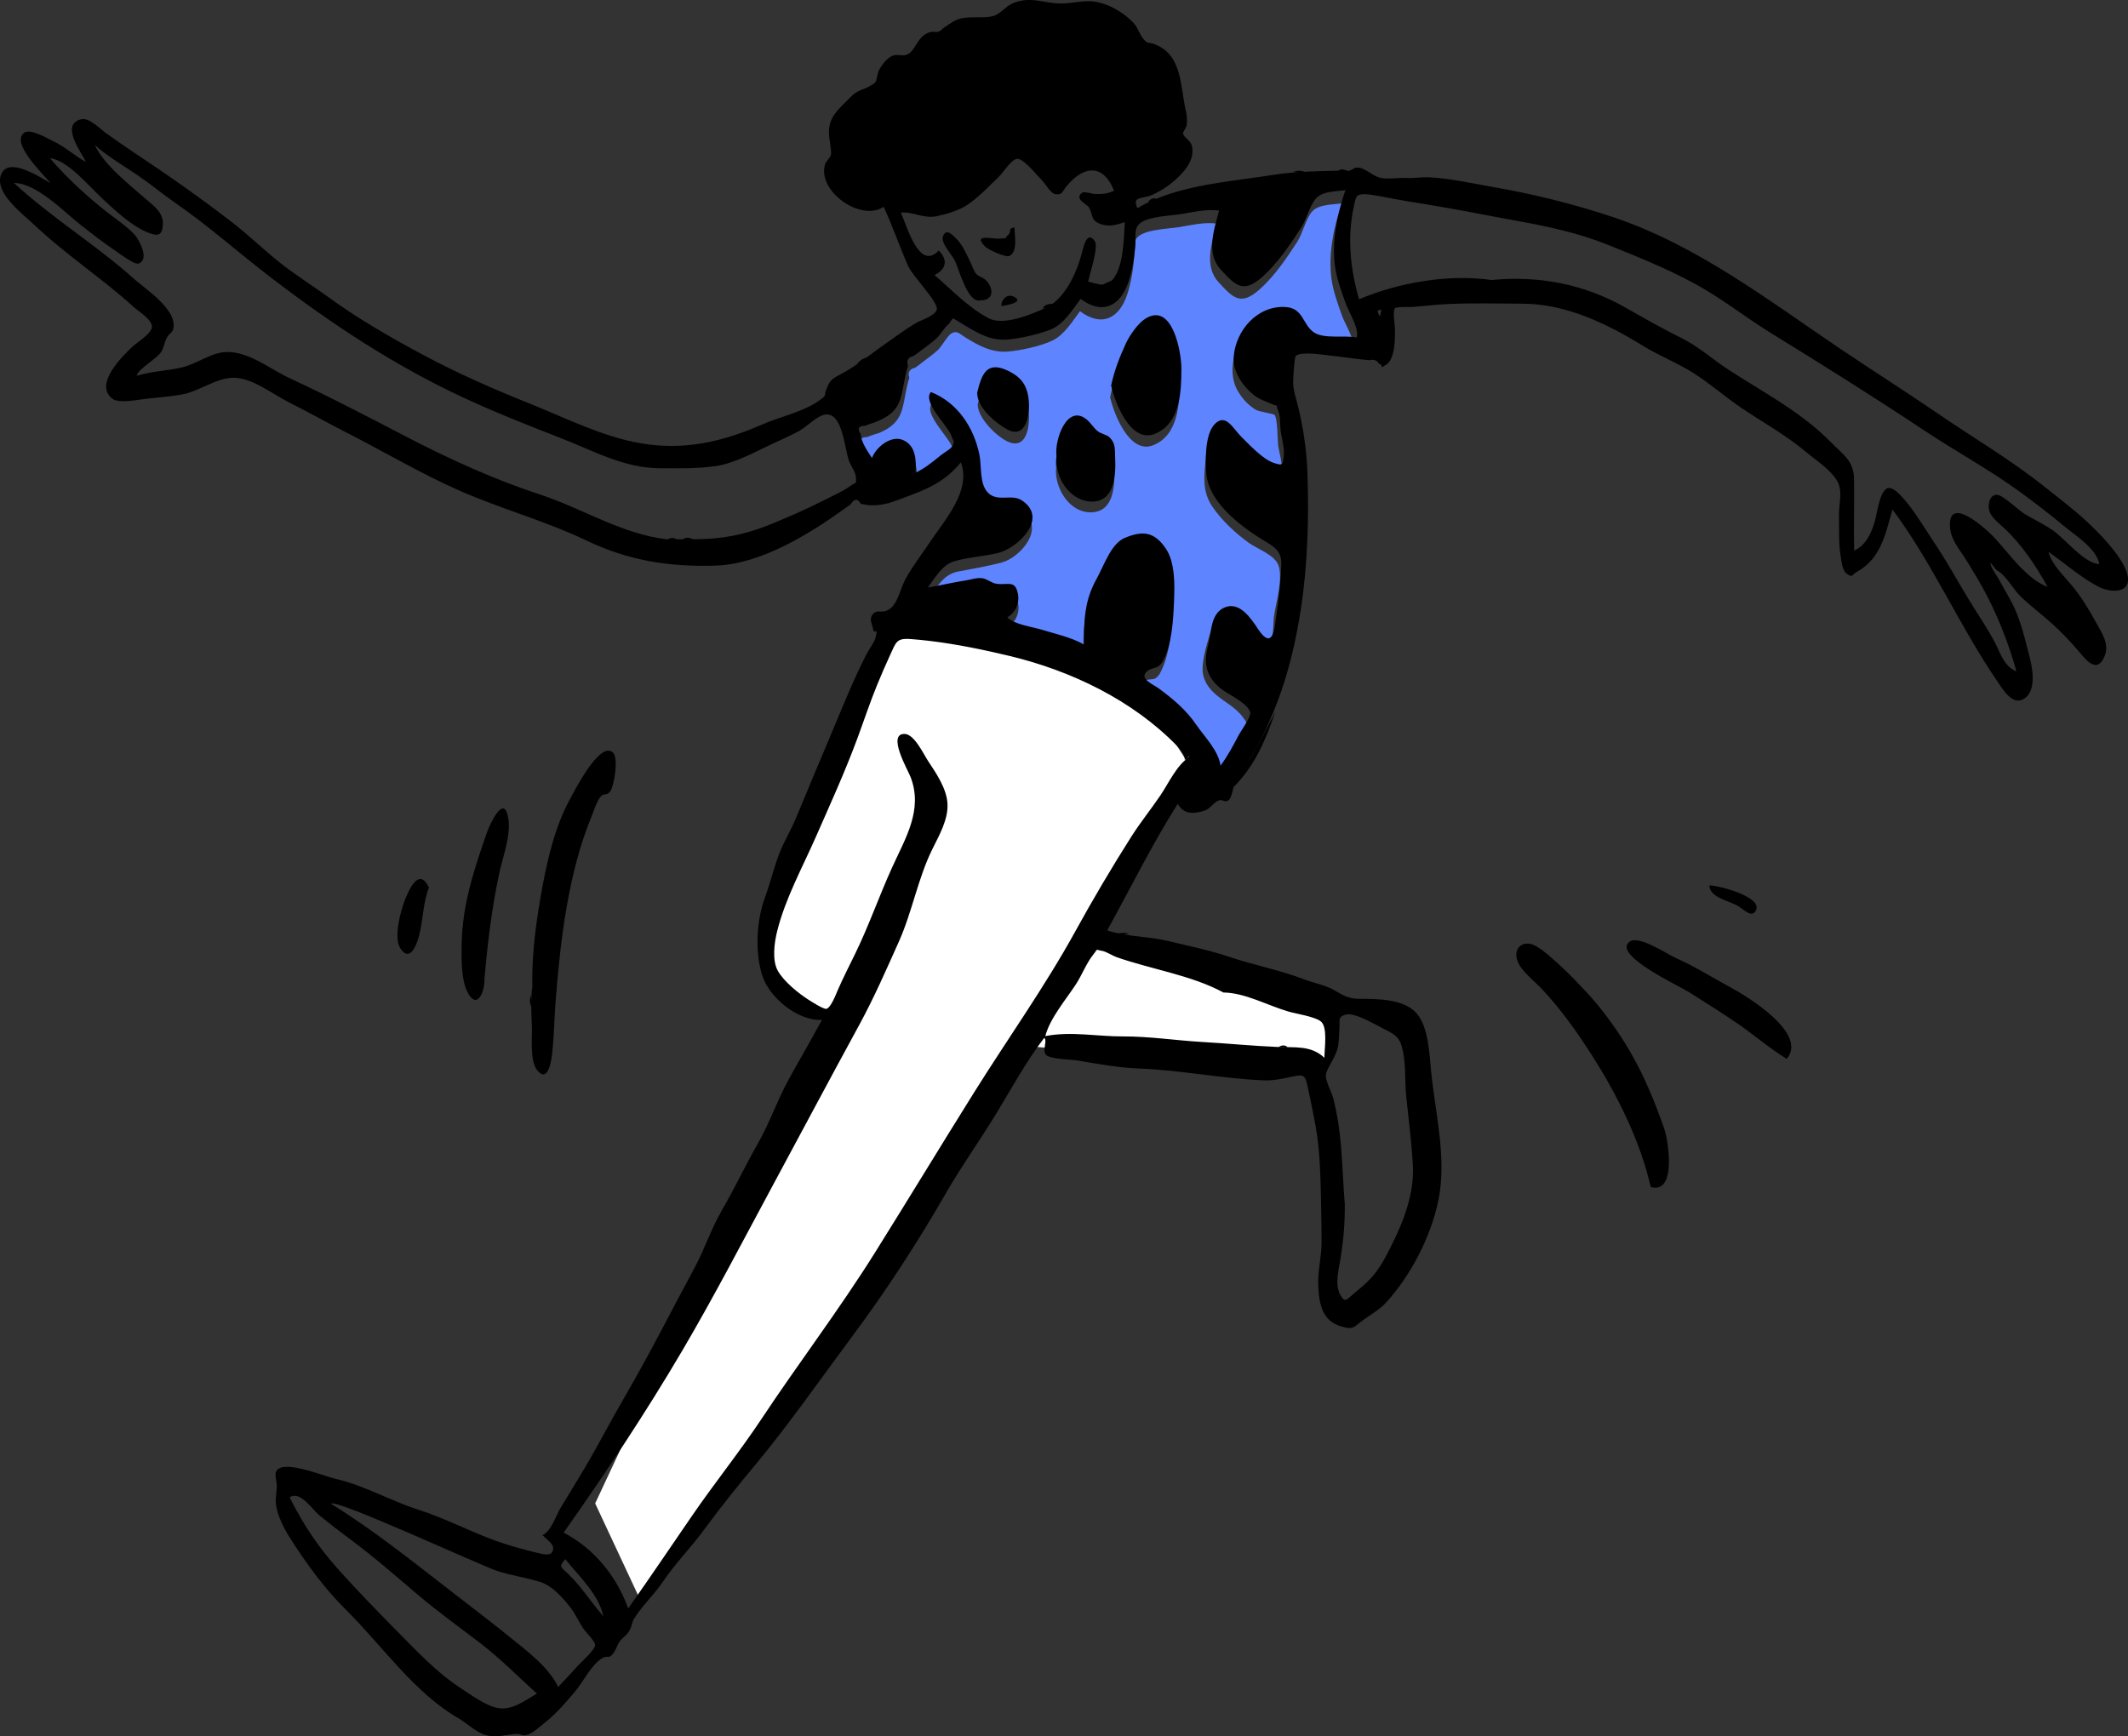
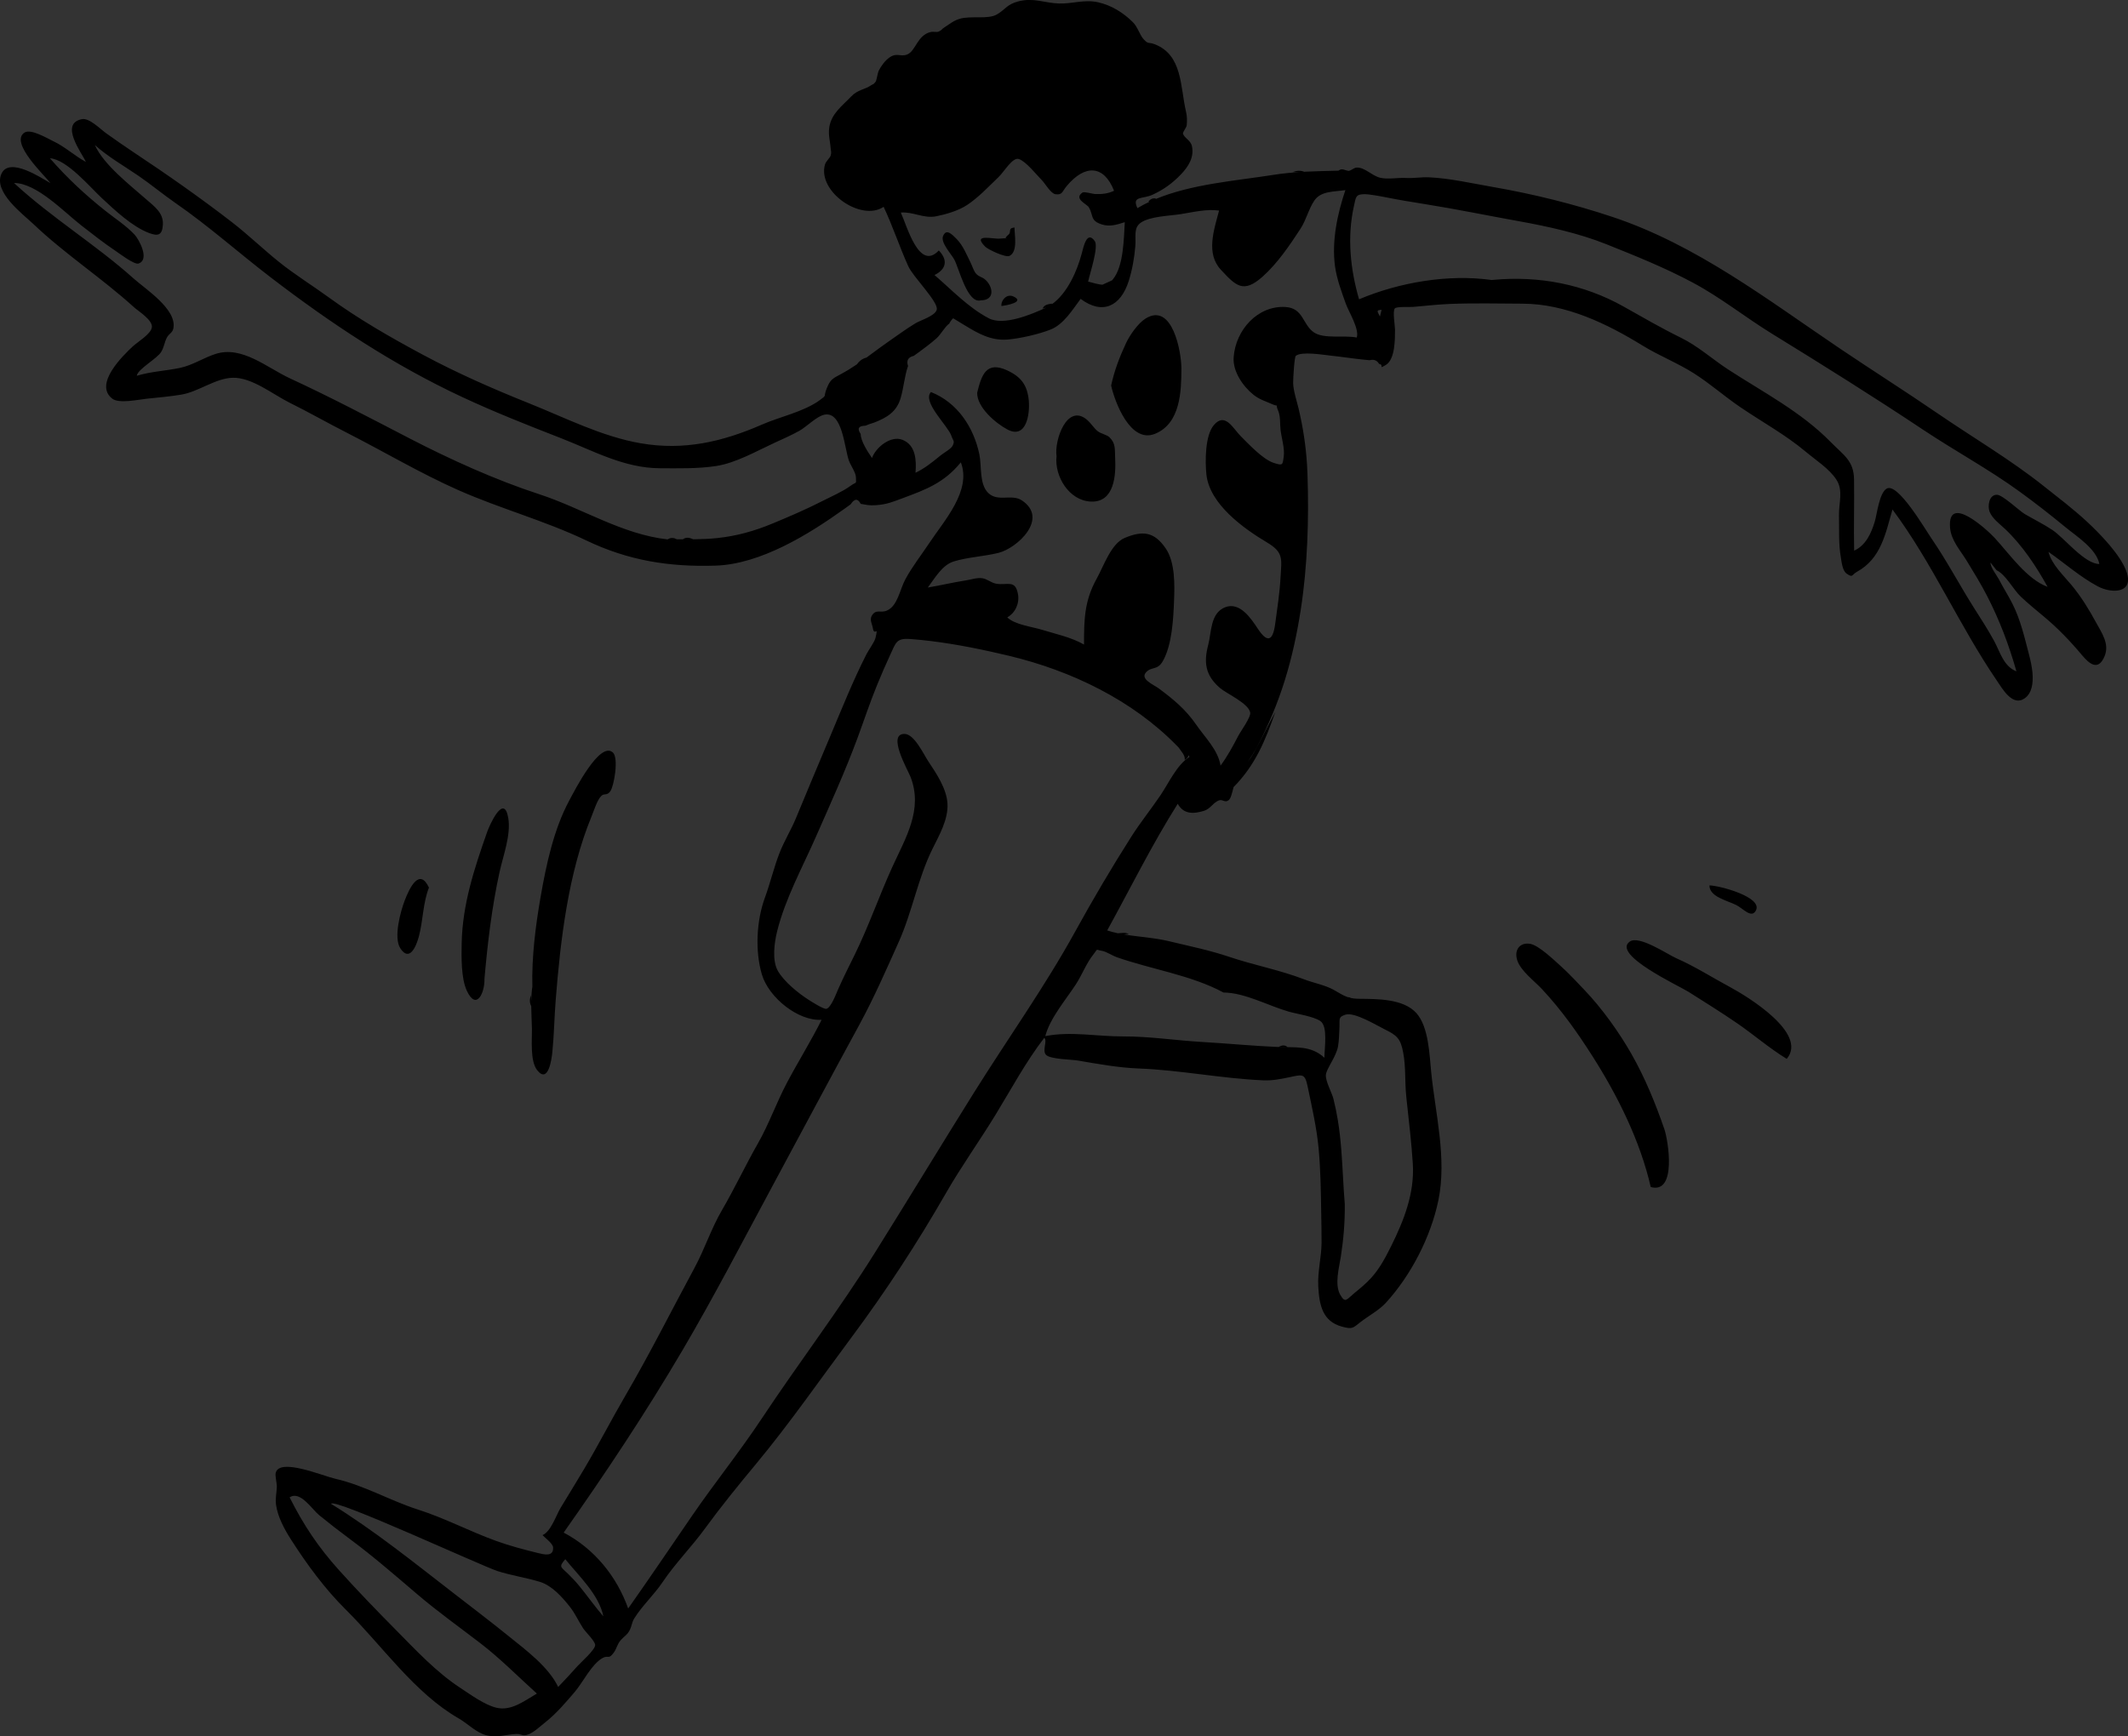
<svg xmlns="http://www.w3.org/2000/svg" height="222" viewBox="0 0 272 222" width="272">
  <rect x="0" y="0" width="272" height="222" fill="#333333" stroke="none" />
  <g fill="none" fill-rule="evenodd" transform="matrix(-1 0 0 1 272 0)">
-     <path d="m119.967 97.89c5.612-9.384 11.752-14.432 18.421-15.143 6.669-.711 12.823-1.798 18.462-3.261l4.232 9.202 12.475 28.483c1.386 6.584.641 10.14-2.237 10.666-2.877.526-4.324 1.379-4.339 2.56l28.944 61.816-5.897 12.624-49.552-71.07-28.242 2.479h-9.633l-.069-7.62 29.807-7.986z" fill="#fff" />
    <g fill-rule="nonzero">
-       <path d="m147.028 51.689c-.497-2.03-.996-3.943-3.488-2.975-1.922.747-2.847 1.962-3.032 3.983-.14 1.522.136 4.652 2.408 3.873 1.512-.518 4.158-3.127 4.113-4.881m-10.028 8.058c.304-2.043-1.334-6.796-3.87-4.6-.893.773-1.643 1.414-2.57 2.098-1.093.806-.892 1.298-.967 2.724-.116 2.204.055 5.569 3.05 5.535 2.79-.032 4.635-3.292 4.357-5.758m-6.899-8.963c-.614-2.851-1.792-6.794-4.346-8.492-3.354-2.231-4.545 4.417-4.536 6.369.014 2.81.095 6.912 3.342 8.25 3.093 1.274 5.097-4.12 5.539-6.127m22.769.827c-3.178 1.266-5.314 4.22-6.051 7.53-.341 1.53-.018 3.865-1.016 5.098-1.196 1.476-3.054.199-4.433 1.124-3.144 2.111.223 5.921 2.565 6.548 1.868.5 3.768.807 5.646 1.172 1.764.343 2.625 1.907 3.683 3.324-1.462-.244-2.897-.614-4.367-.847-.633-.1-1.551-.416-2.21-.375-.795.049-1.302.605-2.057.737-1.299.226-2.192-.61-2.703 1.028-.377 1.207.222 2.649 1.299 3.245-.951.934-3.146 1.186-4.391 1.573-1.803.561-3.637.926-5.309 1.873 0-2.949.036-5.284-1.399-7.982-.697-1.31-2.026-4.989-3.45-5.536-.428-.165-1.033-.074-1.479-.207-.464-.139-.721-.544-1.241-.558-.946-.025-1.967 1.083-2.528 1.807-1.42 1.832-1.364 4.763-1.277 6.97.091 2.281.32 5.145 1.249 7.255.216.49.437 1.041.908 1.336.342.214.98.045 1.243.288.956.884-.371 1.39-1.109 1.931-1.884 1.383-3.511 2.722-4.89 4.578-1.164 1.567-2.979 3.468-3.276 5.476-1.281-1.74-2.181-3.704-3.164-5.619-.558-1.088-.57-.867.024-1.691.463-.642 1.276-1.31 1.936-1.759 1.351-.918 2.747-1.905 3.143-3.651.3-1.32-.417-3.76-.828-5.096-.525-1.707-1.897-3.017-3.657-2.02-1.303.739-1.93 3.38-3.194 3.75-1.426.417-1.23-3.052-1.361-4.014-.245-1.796-1.191-4.816-.599-6.58.46-1.373 2.68-2.105 3.834-2.941 1.713-1.241 3.402-2.821 4.606-4.575 1.235-1.799 1.126-3.631.905-5.727-.129-1.223-.33-4.551-2.363-3.845-1.17.406-6.401 7.552-7.327 5.016-.261-.715.303-2.518.402-3.342.072-.601.061-3.466.465-3.866.155-.154 1.989-.401 2.39-.649.961-.595 1.683-1.374 2.262-2.343 1.916-3.21-.262-8.229-3.863-9.034-2.347-.525-3.616.301-4.93 2.198-1.271 1.836-3.767 1.043-5.889 1.485-.399-1.09 1.005-3.235 1.377-4.286.547-1.548 1.151-3.154 1.369-4.787.425-3.186-.307-6.623-1.315-9.626 1.209.186 2.926.112 3.758 1.019.834.909 1.204 2.774 1.908 3.866 1.358 2.107 2.919 4.406 4.789 6.081 2.441 2.188 3.406 1.166 5.277-.865 1.896-2.059.903-4.965.229-7.508 1.535-.231 3.308.202 4.816.446 1.367.221 3.932.27 5.092 1.099.868.62.56 1.295.644 2.514.114 1.648.372 3.314.872 4.893 1.016 3.212 3.312 4.314 6.072 2.248.959 1.291 2 2.999 3.481 3.731 1.453.719 4.155 1.311 5.781 1.43 2.047.149 3.683-.765 5.376-1.803.829-.508 1.062-.925 1.785-.526.535.295 1.241 1.689 1.783 2.171.608.539 1.277 1.035 1.929 1.52.304.251.619.486.947.705.72.173.962.601.726 1.286.455 1.319.543 2.717.928 4.05.454 1.575 1.534 2.433 2.985 3.014.503.144.998.314 1.483.511.865.017 1.061.368.589 1.052-0.0.92-.931 2.319-1.429 3.043-.489-1.364-2.38-2.883-3.847-2.305-1.705.672-1.772 2.639-1.65 4.177-1.065-.503-1.981-1.23-2.892-1.966-.443-.358-1.176-.772-1.501-1.25-.564-.828-.515-.398-.118-1.521.439-1.241 3.686-4.295 2.558-5.502" fill="#5f84ff" />
      <path d="m231.219 193.707c-1.271 1.036-2.585 2.056-3.902 3.032-3.014 2.234-5.821 4.678-8.676 7.111-2.583 2.201-5.349 4.172-8.039 6.237-2.556 1.962-4.831 4.277-7.223 6.44 1.558.91 3.252 2.252 5.134 1.819 1.528-.352 3.332-1.68 4.649-2.544 3.068-2.009 5.633-4.779 8.196-7.37 2.513-2.54 4.913-5.02 7.285-7.655 2.667-2.963 4.553-5.786 6.338-9.336-1.359-.902-2.851 1.522-3.763 2.265zm-22.798 7.153c-1.792.581-3.65.835-5.436 1.385-1.554.478-2.886 1.986-3.865 3.238-.643.822-1.065 1.79-1.64 2.676-.325.501-1.569 1.681-1.554 2.171.02.633 1.848 2.219 2.279 2.705.797.9 1.617 1.78 2.451 2.645 1.226-2.577 4.157-4.741 6.345-6.508 2.27-1.834 4.652-3.65 7.002-5.466 5.191-4.011 10.078-7.97 15.684-11.441-.337-.81-19.182 7.918-21.266 8.594zm-8.676-1.512c-1.711 2.124-4.309 4.523-4.865 7.307 1.078-1.244 2.032-2.611 3.075-3.886.454-.554.926-1.048 1.436-1.552.934-.923 1.23-.84.354-1.869zm-44.078-117.65c-3.42.256-6.878.858-10.248 1.599l-.155-0c.247 0 .491.001.735.001-.194 0-.388-0-.581-.001-.814.179-1.623.366-2.425.558-7.902 1.892-15.754 5.66-21.459 11.526l-.192.199c-.266.422-.885 1.012-.762 1.581-.387-.243-.509-.452-.47-.641-.054.078-.102.163-.143.256 1.617 1.016 2.65 3.35 3.718 4.925 1.204 1.776 2.552 3.445 3.705 5.259 2.506 3.943 4.909 8.015 7.161 12.109 3.897 7.086 8.696 13.811 12.982 20.668 4.279 6.846 8.362 13.593 12.64 20.43 4.554 7.278 9.778 14.135 14.482 21.23 2.805 4.23 6.008 8.199 8.882 12.389 2.719 3.966 5.4 7.932 8.17 11.862 1.461-4.103 4.309-7.627 8.245-9.702-5.359-7.607-10.488-15.316-15.206-23.345-4.065-6.918-7.649-13.857-11.424-20.859-3.718-6.898-7.387-13.803-11.145-20.695-1.877-3.442-3.457-7.059-5.068-10.656-1.713-3.827-2.433-8.088-4.288-11.843-.867-1.755-2.042-3.782-1.926-5.815.109-1.918 1.441-3.876 2.466-5.421.609-.917 1.775-3.468 3.026-3.48 2.259-.022-.418 4.592-.771 5.499-1.628 4.182.638 7.799 2.343 11.545 1.664 3.659 2.988 7.498 4.759 11.114.743 1.518 1.498 2.999 2.175 4.539.234.532.876 2.279 1.47 2.451.34.099 2.026-.993 2.286-1.158 1.32-.842 3.119-2.305 3.911-3.668.784-1.349.466-3.652.106-5.095-1.044-4.191-3.242-8.178-4.97-12.109-1.814-4.127-3.717-8.307-5.28-12.536-.845-2.285-1.605-4.59-2.529-6.847-.525-1.283-1.074-2.556-1.657-3.813-.741-1.598-.798-2.187-2.563-2.054zm-60.605 49.88c-1.647.796-2.083 1.217-2.419 3.003-.349 1.856-.194 3.688-.386 5.554l-0.0.003-.001.013-.001.005-.074.704c-.283 2.658-.606 5.314-.768 7.941-.232 3.748 1.141 7.246 2.769 10.515.717 1.439 1.447 2.838 2.534 4.043.668.74 1.441 1.368 2.208 2.0.97.799 1.118 1.292 1.75.209.778-1.331.157-3.491-.063-4.927-.348-2.264-.528-4.424-.5-6.724.087-1.037.149-2.076.208-3.115l0-.002c.143-2.538.264-5.077.681-7.596.15-.905.332-1.807.556-2.697.205-.812 1.038-2.286.971-3.082-.067-.804-1.318-2.303-1.554-3.639-.135-.766-.137-1.578-.179-2.352-.062-1.122.206-1.393-.765-1.706-1.16-.373-3.973 1.366-4.969 1.848zm-17.002-8.782c-.441 1.339-2.234 2.672-3.161 3.669-2.53 2.725-4.489 5.493-6.475 8.612-3.186 5.003-6.09 10.833-7.42 16.689-3.392.938-2.212-6.042-1.746-7.393 1.143-3.315 2.476-6.572 4.21-9.621 1.591-2.796 3.763-5.825 5.984-8.154.918-.963 2-2.137 3.001-3.033.882-.79 2.864-2.713 3.97-2.895 1.291-.212 2.084.766 1.636 2.126zm14.196 17.355-.004.057.002-.028.002-.024zm106.981-37.806c1.979 3.672 2.945 8.206 3.657 12.29.646 3.7 1.158 7.741 1.06 11.498.096.645.135 1.293.144 1.943l-.014.589c.011-.479.023-.957.034-1.435.195.474.219.944-.019 1.407-.01.947-.068 1.896-.088 2.843-.03 1.37.261 4.168-.673 5.346-1.424 1.797-1.85-1.425-1.938-2.305-.221-2.204-.253-4.434-.427-6.643-.611-7.741-1.612-16.297-4.589-23.508-.283-.684-.727-2.15-1.27-2.635-.384-.343-.68.033-1.122-.566-.462-.625-1.116-4.265-.319-4.97 1.67-1.479 4.879 4.876 5.565 6.147zm-135.558 18.035c2.369 1.652-6.327 5.682-7.493 6.422-2.084 1.323-4.162 2.607-6.199 4.006-2.14 1.469-4.165 3.23-6.365 4.57-2.757-3.247 5.007-7.974 7.26-9.185 2.288-1.23 4.467-2.631 6.844-3.674 1.137-.499 4.753-2.977 5.954-2.139zm67.433 1.194c-.467.073-1.368.637-1.82.795-4.446 1.565-9.575 2.306-13.672 4.526-2.767.027-5.685 1.68-8.337 2.442-1.054.303-3.163.603-4.049 1.206-.992.675-.519 3.464-.519 4.696 1.726-1.618 3.751-1.286 6.034-1.384 3.212-.137 6.404-.454 9.599-.637 3.389-.195 6.7-.721 10.105-.708 3.353.013 6.634-.687 9.936-.041-.576-2.261-2.647-4.683-3.907-6.617-.776-1.191-1.345-2.708-2.227-3.812-.67-.839-.198-.614-1.144-.466zm-22.552 12.277-1.142.019c.376-.305.758-.234 1.142-.019zm101.189-27.434c1.632 4.653 3.139 9.194 3.24 14.182.034 1.728.083 4.455-.649 6.047-1.218 2.649-2.314.305-2.265-1.514-.4-4.573-.946-9.175-1.933-13.664-.459-2.088-1.473-4.726-1.107-6.89.539-3.182 2.352.803 2.715 1.838zm.305 19.44-.002.1-.002.052.003-.095zm10.222-10.711c.531 1.393 1.44 4.713.563 6.083-1.171 1.828-2.046-.221-2.389-1.534-.539-2.067-.5-4.215-1.279-6.215 1.189-2.532 2.433-.098 3.105 1.666zm-166.775-1.945c0 1.462-2.23 1.91-3.435 2.515-.888.445-1.928 1.747-2.496.709-.954-1.744 4.758-3.224 5.931-3.224zm46.533-88.892c1.018 3.024 1.76 6.494 1.33 9.702-.221 1.649-.832 3.263-1.385 4.825-.341.965-1.778 3.273-1.393 4.32 1.586-.329 4.193.22 5.477-.663 1.46-1.004 1.327-3.101 3.629-3.241 3.532-.215 6.377 2.921 6.624 6.434.128 1.818-1.211 3.74-2.571 4.814-.733.579-1.429.763-2.235 1.126-.535.241-.692.23-.728.218l-.001-.001.002.003c.023.031.062.172-.172.707-.29.665-.207 1.718-.293 2.428-.126 1.041-.543 2.341-.406 3.367.147 1.105.099 1.222 1.297.828 1.376-.452 3.14-2.355 4.174-3.38 1.013-1.005 2.017-3.16 3.473-1.435 1.117 1.323 1.114 4.642.944 6.282-.396 3.811-4.737 6.917-7.774 8.727-2.141 1.276-1.834 2.112-1.699 4.521.109 1.954.416 3.923.676 5.862.314 2.342 1.066 2.378 2.215.641.879-1.329 2.319-3.507 4.209-2.745 1.876.757 1.715 3.19 2.134 4.781.588 2.227.399 3.902-1.495 5.529-.86.739-3.631 1.942-3.867 3.14-.115.582 1.229 2.405 1.55 3.027.67 1.301 1.371 2.584 2.243 3.764.295-1.981 2.029-3.661 3.113-5.241 1.31-1.908 2.911-3.25 4.789-4.634.688-.506 2.423-1.187 1.611-2.066-.705-.764-1.44-.199-2.139-1.424-1.171-2.052-1.339-5.356-1.431-7.667-.082-2.065-.157-4.961 1.07-6.751 1.493-2.18 2.989-2.263 5.227-1.334 1.747.725 2.663 3.544 3.597 5.227 1.58 2.845 1.611 5.261 1.611 8.408 1.691-.955 3.546-1.323 5.37-1.888 1.259-.391 3.479-.644 4.441-1.586-1.033-.569-1.584-1.806-1.369-2.973.352-1.913 1.334-1.08 2.79-1.333.653-.113 1.125-.606 1.782-.701.672-.096 1.395.172 2.064.275 1.647.255 3.252.643 4.888.915-.911-1.215-1.831-2.869-3.297-3.328-1.767-.552-3.892-.642-5.737-1.103-2.38-.594-6.483-4.37-2.998-6.701 1.317-.881 3.048.236 4.295-.945 1.182-1.12.833-3.448 1.15-4.957.731-3.476 2.807-6.618 6.186-7.959 1.159 1.237-2.14 4.288-2.588 5.546-.267.75-.471.667-.196 1.289.191.433 1.126.922 1.531 1.253l.339.277c.905.737 1.825 1.454 2.889 1.955-.123-1.553-.063-3.53 1.669-4.211 1.489-.585 3.397.951 3.891 2.323.504-.73 1.446-2.14 1.446-3.067.478-.69.279-1.044-.595-1.061-.37-.154-.746-.287-1.13-.399-1.627-.639-2.864-1.355-3.389-3.154-.392-1.344-.478-2.754-.938-4.082.239-.69-.006-1.123-.734-1.297-.227-.164-.454-.327-.682-.49-.752-.553-1.527-1.134-2.227-1.752-.551-.487-1.065-1.497-1.62-1.872-.125-.26-.294-.489-.507-.686-.492.303-.986.603-1.482.9-1.717 1.049-3.355 1.981-5.438 1.818-1.626-.128-4.035-.684-5.552-1.289-1.656-.661-2.795-2.542-3.817-3.912-2.792 2.083-5.109.966-6.142-2.266-.461-1.442-.72-2.97-.85-4.475-.107-1.23.26-2.32-.683-2.99-1.177-.837-3.761-.885-5.15-1.108-1.524-.245-3.321-.682-4.872-.45.68 2.556 1.693 5.5-.232 7.567-1.902 2.043-2.859 3.086-5.338.872-1.896-1.693-3.459-4.006-4.844-6.13-.726-1.113-1.049-2.565-1.784-3.62-.845-1.214-2.525-1.086-3.947-1.304zm-87.817 61.741-.001.006.001.074 0.0.075zm85.421-61.223c-.629-.012-2.12.268-2.744.393-1.695.339-3.38.615-5.157.898-3.982.635-7.945 1.458-11.908 2.169-3.637.653-7.672 1.544-11.129 2.928-3.778 1.513-7.446 2.984-11.044 4.902-3.608 1.924-6.705 4.431-10.154 6.553-6.465 3.979-13.008 8.07-19.348 12.295-4.033 2.687-8.335 5.013-12.246 7.85-2.015 1.462-3.976 2.99-5.896 4.574-1.413 1.166-3.976 2.772-4.352 4.72 1.893 0 4.454-3.309 5.998-4.344 1.124-.754 2.382-1.363 3.55-2.05.67-.394 2.812-2.447 3.541-2.457 1.051-.015 1.205 1.487.943 2.166-.34.88-1.341 1.603-2.006 2.233-2.168 2.056-3.967 4.761-5.409 7.374 2.652-.976 4.852-4.178 6.738-6.229.997-1.084 6.09-5.761 5.728-1.331-.134 1.639-1.316 2.892-2.141 4.247-.892 1.466-1.81 2.953-2.594 4.479-1.593 3.097-2.797 6.282-3.748 9.639 1.65-.65 2.081-2.467 2.851-3.889.784-1.448 1.7-2.847 2.58-4.238 1.867-2.95 3.49-6.053 5.473-8.933.783-1.138 4.282-7.15 5.688-6.302.947.571 1.227 3.256 1.511 4.199.45 1.491 1.142 3.054 2.641 3.729.069-3.046-.036-6.088.013-9.126.039-2.391 1.332-3.073 2.964-4.742 3.784-3.87 8.623-6.367 13.114-9.286 1.999-1.299 3.849-2.989 6.057-4.071 2.483-1.216 4.895-2.619 7.319-3.982 5.093-2.862 10.808-3.944 16.602-3.418l.245.023-.02-.002.021.002.01.001c5.574-.781 11.824.299 16.956 2.465 1.124-3.875 1.543-7.953.655-11.93-.26-1.167-.216-1.485-1.303-1.508zm50.529 58.052c-.237.013-.473.025-.713.038.235-.013.474-.025.713-.038zm111.713-64.342c-1.621 1.468-3.742 2.685-5.532 3.909-1.644 1.123-3.173 2.402-4.797 3.525-4.218 2.917-8.071 6.367-12.158 9.498-7.676 5.881-15.675 11.188-24.458 15.288-4.141 1.933-8.402 3.616-12.656 5.272-4.146 1.614-8.054 3.822-12.636 3.838-2.349.008-4.829.072-7.163-.283-2.517-.382-5.141-1.889-7.435-2.949-1.078-.498-2.179-.974-3.216-1.553-.954-.533-2.24-1.896-3.248-2.072-2.277-.398-2.51 4.278-3.099 5.911-.2.555-.878 1.523-.885 2.068-.015 1.024-.171.501.743 1.164.992.719 2.367 1.304 3.469 1.87 2.085 1.071 4.31 2.025 6.458 2.915 2.301.953 4.525 1.582 7.016 1.852.968.105 1.886.141 2.802.152l.305.003.011-.005c.434-.185.869-.308 1.312.001l-.342.006c.745-.001 1.501-.003 2.294.016-.396-.01-.791-.019-1.187-.029.4-.19.798-.23 1.187.029 5.821-.641 10.931-3.988 16.397-5.771 5.571-1.818 11.355-4.431 16.648-7.173 5.024-2.603 10.058-5.256 15.22-7.642 2.961-1.369 6.109-4.203 9.496-3.132 1.562.494 2.957 1.458 4.576 1.793 1.863.385 3.67.451 5.513 1.004-.115-.857-2.545-2.143-3.107-3.032-.375-.593-.428-1.267-.74-1.853-.285-.535-.725-.581-.836-1.212-.428-2.43 3.57-4.977 5.083-6.332 4.822-4.323 10.489-7.774 15.293-12.216-2.894 0-6.389 3.698-8.556 5.387-1.457 1.136-2.9 2.273-4.435 3.302-.421.282-2.372 1.776-2.908 1.609-1.503-.469-.071-3.092.473-3.679 1.065-1.149 2.501-2.073 3.724-3.044 2.575-2.044 4.927-4.224 7.11-6.734-2.154.129-5.123 3.691-6.646 5.104-1.665 1.545-3.868 3.641-6.033 4.452-1.118.419-1.672.304-1.756-1.052-.095-1.546 1.108-2.36 2.148-3.276 2.074-1.826 5.399-4.379 6.551-6.929zm-122.927 39.788c.288 2.547-1.59 5.699-4.407 5.804-3.018.112-3.193-3.429-3.085-5.579.058-1.155-.083-1.835.713-2.633.33-.331 1.132-.472 1.524-.791.505-.411.845-1.009 1.341-1.437 2.557-2.204 4.219 2.593 3.914 4.636zm-11.374-17.594c.974.606 2.038 2.16 2.504 3.164.828 1.78 1.479 3.482 1.892 5.396-.455 2.057-2.44 7.455-5.603 6.175-3.283-1.328-3.366-5.497-3.381-8.315-.01-2.052 1.122-8.576 4.588-6.42zm21.517 9.471c.048 1.872-2.369 3.913-3.853 4.704-2.416 1.289-2.903-1.941-2.742-3.688.18-1.953.964-3.034 2.762-3.864 2.67-1.233 3.276.583 3.833 2.848zm14.124-4.481.033.008-.001-0zm-19.451-25.386c-.896.284-2.246 2.005-2.931 2.693-.424.425-1.15 1.73-1.754 1.805-.899.112-.816-.312-1.427-1.044-2.301-2.757-4.734-2.747-6.056.599.77.382 1.585.452 2.428.422.286-.01 1.385-.338 1.597-.198 1.196.793-.556 1.478-.797 1.884-.183.308-.272.582-.343.828l.006.135-0-.004v.004l-0-.006v-.002l-.001-.014-0-.005-0-.007-0-.008-.001-.012-.001-.012-0-.005-0-.008v-.001l-.002-.03-0-.008-.001-.016-.014.051c-.164.571-.259.985-1.292 1.315-1.041.333-1.916.042-2.952-.284.131 2.039.126 5.673 1.554 7.348l.079.089c.403.184.806.368 1.209.553-.055.004-.109.007-.163.008.693.013 1.517-.296 2.009-.401-.213-1.013-1.371-4.448-.847-5.182.99-1.388 1.424.681 1.67 1.616.58 2.203 1.845 5.096 3.835 6.48-.02-.031-.038-.065-.055-.101.474.084.982.105 1.218.642-.142-.059-.298-.092-.451-.128l.001 0c1.89.884 5.429 2.355 7.322 1.366 2.618-1.367 4.73-3.632 6.941-5.53-1.523-.753-1.731-1.92-.548-3.143 2.51 2.691 4.046-3.083 4.853-4.844-1.545-.136-2.93.793-4.51.477-1.287-.258-2.839-.711-3.942-1.435-1.474-.967-2.765-2.364-4.031-3.574-.758-.724-1.787-2.573-2.601-2.315zm-46.363 19.27c.072.294.142.581.211.869.422-.797.422-.797-.211-.869zm48.592-.481c-.626-.069-3.107-.513-1.51-1.228.815-.365 1.587.479 1.51 1.228zm7.461-8.943c.347.817-1.038 2.281-1.426 2.983-.609 1.1-1.67 5.702-3.389 5.236-1.889-.005-1.576-1.804-.538-2.681.362-.306.759-.32 1.118-.71.312-.339.505-1.017.713-1.431.509-1.015.969-2.191 1.774-3.008.647-.657 1.33-1.371 1.748-.388zm-70.792 5.555.211.021.379.037-.346-.034zm-.414-.041.238.024.109.011-.196-.019zm62.074-6.611c.917.107.319.545.789.935.315.261.364.39.337.449l-.004.007.023-.001c.125-.007.353-.003.751.035.873.082 3.556-.701 1.851 1.025-.371.376-2.604 1.425-3.101 1.186-1.109-.534-.638-2.709-.647-3.635zm1.123 1.391c-.223.018-.047.075-.001.002zm-73.208-.246c-.238.007-.477.013-.718.02.237-.007.478-.013.718-.02zm62.251-2.748.002.032-0-.002-.001-.026zm-24.717-5.357.109.014.098.013zm-2.54-.139-.028.012c.522-.235 1.043-.196 1.564.003-.326-.001-.652-.001-.978-.002 1.126.067 2.249.172 3.368.349 4.851.769 10.512 1.174 15.141 3.109-.021-.023-.042-.047-.062-.072.413-.088.725.074.975.392-.044.013-.087.022-.128.028.526.246 1.036.516 1.528.81.747-1.606-.649-1.122-1.948-1.722-1.434-.662-2.565-1.49-3.637-2.618-.917-.964-1.701-2.167-1.381-3.604.166-.743.993-1.038 1.141-1.583.05-.185-.457-.803-.478-1.069-.051-.637-.052-1.124.094-1.751.745-3.177.423-7.255 4.028-8.619.78-.295.763.033 1.343-.581.561-.594.77-1.579 1.411-2.22 1.226-1.225 2.759-2.179 4.457-2.556 1.78-.395 3.288.218 5.0.157 1.857-.065 3.243-.779 5.184-.272 1.488.389 1.606.996 2.735 1.666 1.149.682 3.344.126 4.808.575.769.236 1.242.662 1.899 1.074.398.25.348.383.766.556.218.09.708-.018.964.037 1.781.39 1.94 2.486 3.075 2.897.873.317 1.284-.297 2.242.378.541.381 1.077 1.093 1.363 1.685.141.29.277 1.268.399 1.413.386.459.229.21.604.468.771.53 1.678.526 2.525 1.419 1.148 1.211 2.517 2.171 2.79 3.92.046.297.056.57.044.832l.001.026-.002-.026-.012.194c-.041.513-.148.998-.195 1.556-.052.618-.134.62-.004 1.063.088.298.601.7.724 1.14.973 3.451-4.624 7.337-7.501 5.396-1.175 2.485-2.023 5.101-3.152 7.599-.619 1.369-3.875 4.572-3.64 5.545.194.802 2.047 1.342 2.693 1.728 1.171.701 2.306 1.547 3.43 2.322.814.561 1.6 1.152 2.39 1.735l.474.348.063.016c.497.139.872.439 1.164.85.651.442 1.32.86 2.022 1.235 1.081.577 1.369.689 1.831 1.84.474 1.178-.117.766.915 1.519 2.006 1.462 5.061 2.098 7.333 3.092 5.04 2.205 9.977 3.361 15.518 2.403 4.975-.86 9.624-3.248 14.28-5.112 4.61-1.845 9.202-3.864 13.572-6.208 4.133-2.217 8.224-4.562 12.037-7.338 2.137-1.556 4.396-2.942 6.449-4.605 2.018-1.634 3.899-3.446 5.948-5.029 4.015-3.101 8.249-6.07 12.488-8.88 1.208-.801 2.393-1.635 3.574-2.475.711-.506 2.136-1.978 3.076-1.796 2.934.568-.005 4.359-.5 5.468 1.449-.774 2.631-1.918 4.139-2.632.771-.365 2.903-1.657 3.718-1.113 1.913 1.277-2.604 5.487-3.331 6.464 1.21-.691 5.286-3.425 6.276-1.187 1.036 2.343-2.731 5.12-4.103 6.425-4.048 3.85-8.723 6.883-12.841 10.62-.568.515-2.43 1.651-2.289 2.58.131.868 1.842 1.87 2.455 2.446 1.205 1.132 5.028 4.817 2.593 6.675-.859.656-3.308.113-4.336.005-1.505-.159-2.988-.281-4.481-.531-2.195-.367-4.347-2.088-6.544-2.153-2.47-.073-5.13 2.113-7.255 3.167-2.496 1.238-4.895 2.61-7.379 3.874-4.743 2.415-9.271 5.12-14.165 7.296-5.366 2.386-11.121 3.93-16.422 6.465-5.394 2.58-10.593 3.4-16.501 3.217-5.766-.178-11.931-3.998-16.495-7.27-.264-.191-.527-.381-.791-.572-.489-.747-.916-.766-1.281-.059-.741.121-1.048.236-1.931.174-1.442-.101-2.163-.426-3.486-.915-2.999-1.109-5.264-1.974-7.384-4.563-1.39 3.614 2.113 7.427 3.989 10.255 1.033 1.559 2.209 3.045 3.1 4.693.723 1.338.984 3.417 2.369 4.005.827.351 1.338-.23 1.895.604.364.544-.034 1.169-.106 1.629-.182 1.169-.746-.478-.342 1.245.128.544.894 1.582 1.148 2.082 1.737 3.407 3.152 6.973 4.638 10.497 1.478 3.507 2.942 6.979 4.39 10.492.625 1.516 1.501 2.913 2.097 4.446.726 1.868 1.173 3.819 1.864 5.702 1.074 2.923 1.28 6.788.393 9.81-.868 2.959-4.636 6-7.64 5.811 1.391 2.784 2.968 5.288 4.417 8.022 1.358 2.562 2.307 5.299 3.716 7.768 1.604 2.811 3.005 5.811 4.614 8.565 1.359 2.326 2.211 4.975 3.488 7.339 2.91 5.388 5.716 10.991 8.835 16.337 1.815 3.11 3.45 6.31 5.292 9.41.985 1.657 1.991 3.301 2.994 4.947.579.951 1.234 3.039 2.32 3.499-.312.326-1.315 1.076-1.351 1.552-.096 1.267 1.185.917 1.903.742 1.822-.444 3.578-.909 5.34-1.541 3.373-1.211 6.585-2.925 9.996-4.012 3.542-1.129 6.88-3.098 10.557-3.937 1.672-.382 7.174-2.728 7.659-.76.092.372-.148 1.267-.144 1.718.007.798.215 1.51.102 2.34-.218 1.589-1.09 3.176-1.94 4.502-2.035 3.174-4.317 6.286-6.999 8.94-4.6 4.551-8.757 10.654-14.432 13.902-1.126.645-2.193 1.787-3.466 2.127-1.414.376-2.615-.097-3.88-.15-.695-.029-.733.358-1.571.042-.688-.259-1.573-1.097-2.135-1.54-1.418-1.119-2.616-2.536-3.786-3.909-1.035-1.213-2.131-3.53-3.532-4.304-.778-.43-.736.26-1.435-.697-.386-.529-.421-1.069-.897-1.6-.508-.566-.829-.646-1.166-1.329-.235-.477-.244-.942-.548-1.432-1.011-1.63-2.54-3.029-3.623-4.642-1.62-2.41-3.7-4.494-5.404-6.836-2.04-2.801-4.308-5.591-6.521-8.253-4.263-5.128-8.182-10.785-12.219-16.203-4.367-5.861-8.444-12.118-12.086-18.463-1.951-3.401-4.312-6.692-6.361-10.054-2.003-3.286-3.848-6.73-6.191-9.779-.452.357.312 1.654-.244 2.186-.58.557-3.298.579-4.04.707-2.533.438-5.231.925-7.805 1.022-5.302.201-10.529 1.278-15.873 1.511-1.194.052-2.142-.137-3.293-.377-1.728-.361-2.052-.567-2.406 1.132-.538 2.584-1.175 5.348-1.413 7.966-.246 2.705-.29 5.413-.328 8.13-.018 1.295-.053 2.591-.047 3.885.009 1.882.521 3.719.423 5.598-.125 2.395-.545 4.478-3.012 5.153-1.38.377-1.407.185-2.382-.574-1.025-.797-2.378-1.517-3.242-2.461-3.209-3.511-5.752-8.429-6.72-13.122-1.097-5.319.38-11.054.918-16.342.226-2.223.313-5.795 1.878-7.561 1.671-1.887 5.083-1.824 7.329-1.849.513-.006.909-.058 1.252-.149-.078-.007-.155-.011-.232-.009l.437-.052c.614-.202 1.081-.538 1.837-.955 1.062-.586 2.599-.882 3.746-1.324 3.119-1.201 6.403-1.807 9.562-2.873 2.555-.862 5.093-1.369 7.687-1.997 1.898-.46 3.879-.548 5.782-.872-.217-.025-.435-.051-.647-.022.451-.294.941-.134 1.418-.125.462-.098.919-.216 1.366-.362-2.983-5.423-5.708-10.951-9.015-16.194-.722 1.32-1.948 1.344-3.382.893-.803-.253-1.137-1.046-1.888-1.328-.468-.176-.748.358-1.239-.023-.286-.221-.461-1.003-.628-1.673-2.755-2.782-4.06-5.937-5.335-9.611.937 1.74 1.792 3.533 2.761 5.254.22.391.5.787.8 1.188l-.087-.128c-.399-.591-.786-1.192-1.127-1.833-3.009-5.658-4.613-11.209-5.595-17.522-.877-5.648-1.057-11.612-.865-17.322l-.001.01.001-.02 0-.005c.013-.398.032-.794.056-1.186l-0-0c.15-2.437.506-4.778 1.073-7.189.222-.942.684-2.33.704-3.266.012-.569-.152-3.349-.337-3.504-.716-.601-3.499-.133-4.286-.052-1.431.148-2.853.374-4.284.524-.287.028-.575.055-.863.083-.552-.141-.956.015-1.209.47-.753.132.199.756-.85.146-1.218-.709-1.187-3.346-1.191-4.542-.002-.452.333-2.366.021-2.7-.24-.257-1.888-.154-2.3-.188-1.565-.128-3.14-.317-4.71-.38-3.099-.125-6.244-.047-9.342-.034-5.506.024-10.722 2.531-15.321 5.362-2.124 1.307-4.468 2.218-6.565 3.552-2.063 1.313-3.875 2.926-5.903 4.305-2.835 1.928-5.805 3.544-8.434 5.752-1.259 1.057-2.93 2.113-3.852 3.512-.926 1.404-.303 2.994-.341 4.605-.042 1.745.068 3.597-.231 5.307-.104.593-.196 1.724-.742 2.112-.833.591-.623.159-1.337-.235-3.09-1.709-3.638-4.907-4.529-7.957-5.106 6.856-8.501 14.774-13.329 21.861-.74 1.086-2.028 3.385-3.581 2.271-.911-.653-1.083-1.911-.991-3.14l.007-.091-0-.198-.001-.253.001.07c0.0.092.001.183.001.275l0.0.1.008-.09c.078-.813.262-1.6.413-2.177.587-2.241 1.1-4.532 2.155-6.608.529-1.04 1.162-2.026 1.698-3.062.275-.529 1.127-1.582 1.089-2.176-.256.325-.512.65-.768.976-1.205.582-2.124 2.464-3.12 3.401-.906.852-1.935 1.7-2.913 2.513-1.794 1.491-3.353 3.111-4.874 4.927-.923 1.102-2.093 2.15-2.915.131-.629-1.544.357-2.93 1.078-4.249.942-1.724 1.89-3.285 3.141-4.799 1.06-1.281 2.549-2.647 2.964-4.262-2.113 1.466-4.008 3.175-6.292 4.399-1.818.974-4.754.921-3.634-2.0.814-2.12 3.321-4.695 4.977-6.239 1.721-1.605 3.697-3.097 5.546-4.568 4.297-3.419 9.089-6.228 13.621-9.334 4.139-2.835 8.371-5.512 12.482-8.287 9.232-6.233 18.271-13.201 28.968-16.778 4.968-1.661 10.193-2.956 15.344-3.848 2.658-.46 5.5-1.118 8.189-1.237.991-.044 1.948.143 2.929.084 1.019-.061 2.279.207 3.282-.025 1.056-.244 1.987-1.372 3.036-1.303.32.021.617.333.936.408l.08.013c0.0 0.0 0-0.0 0-0.0.436-.047.862-.398 1.273-.027-.001 0-0.0 0-0.0 0 1.456.042 2.909.062 4.358.135z" fill="#000" />
    </g>
  </g>
</svg>